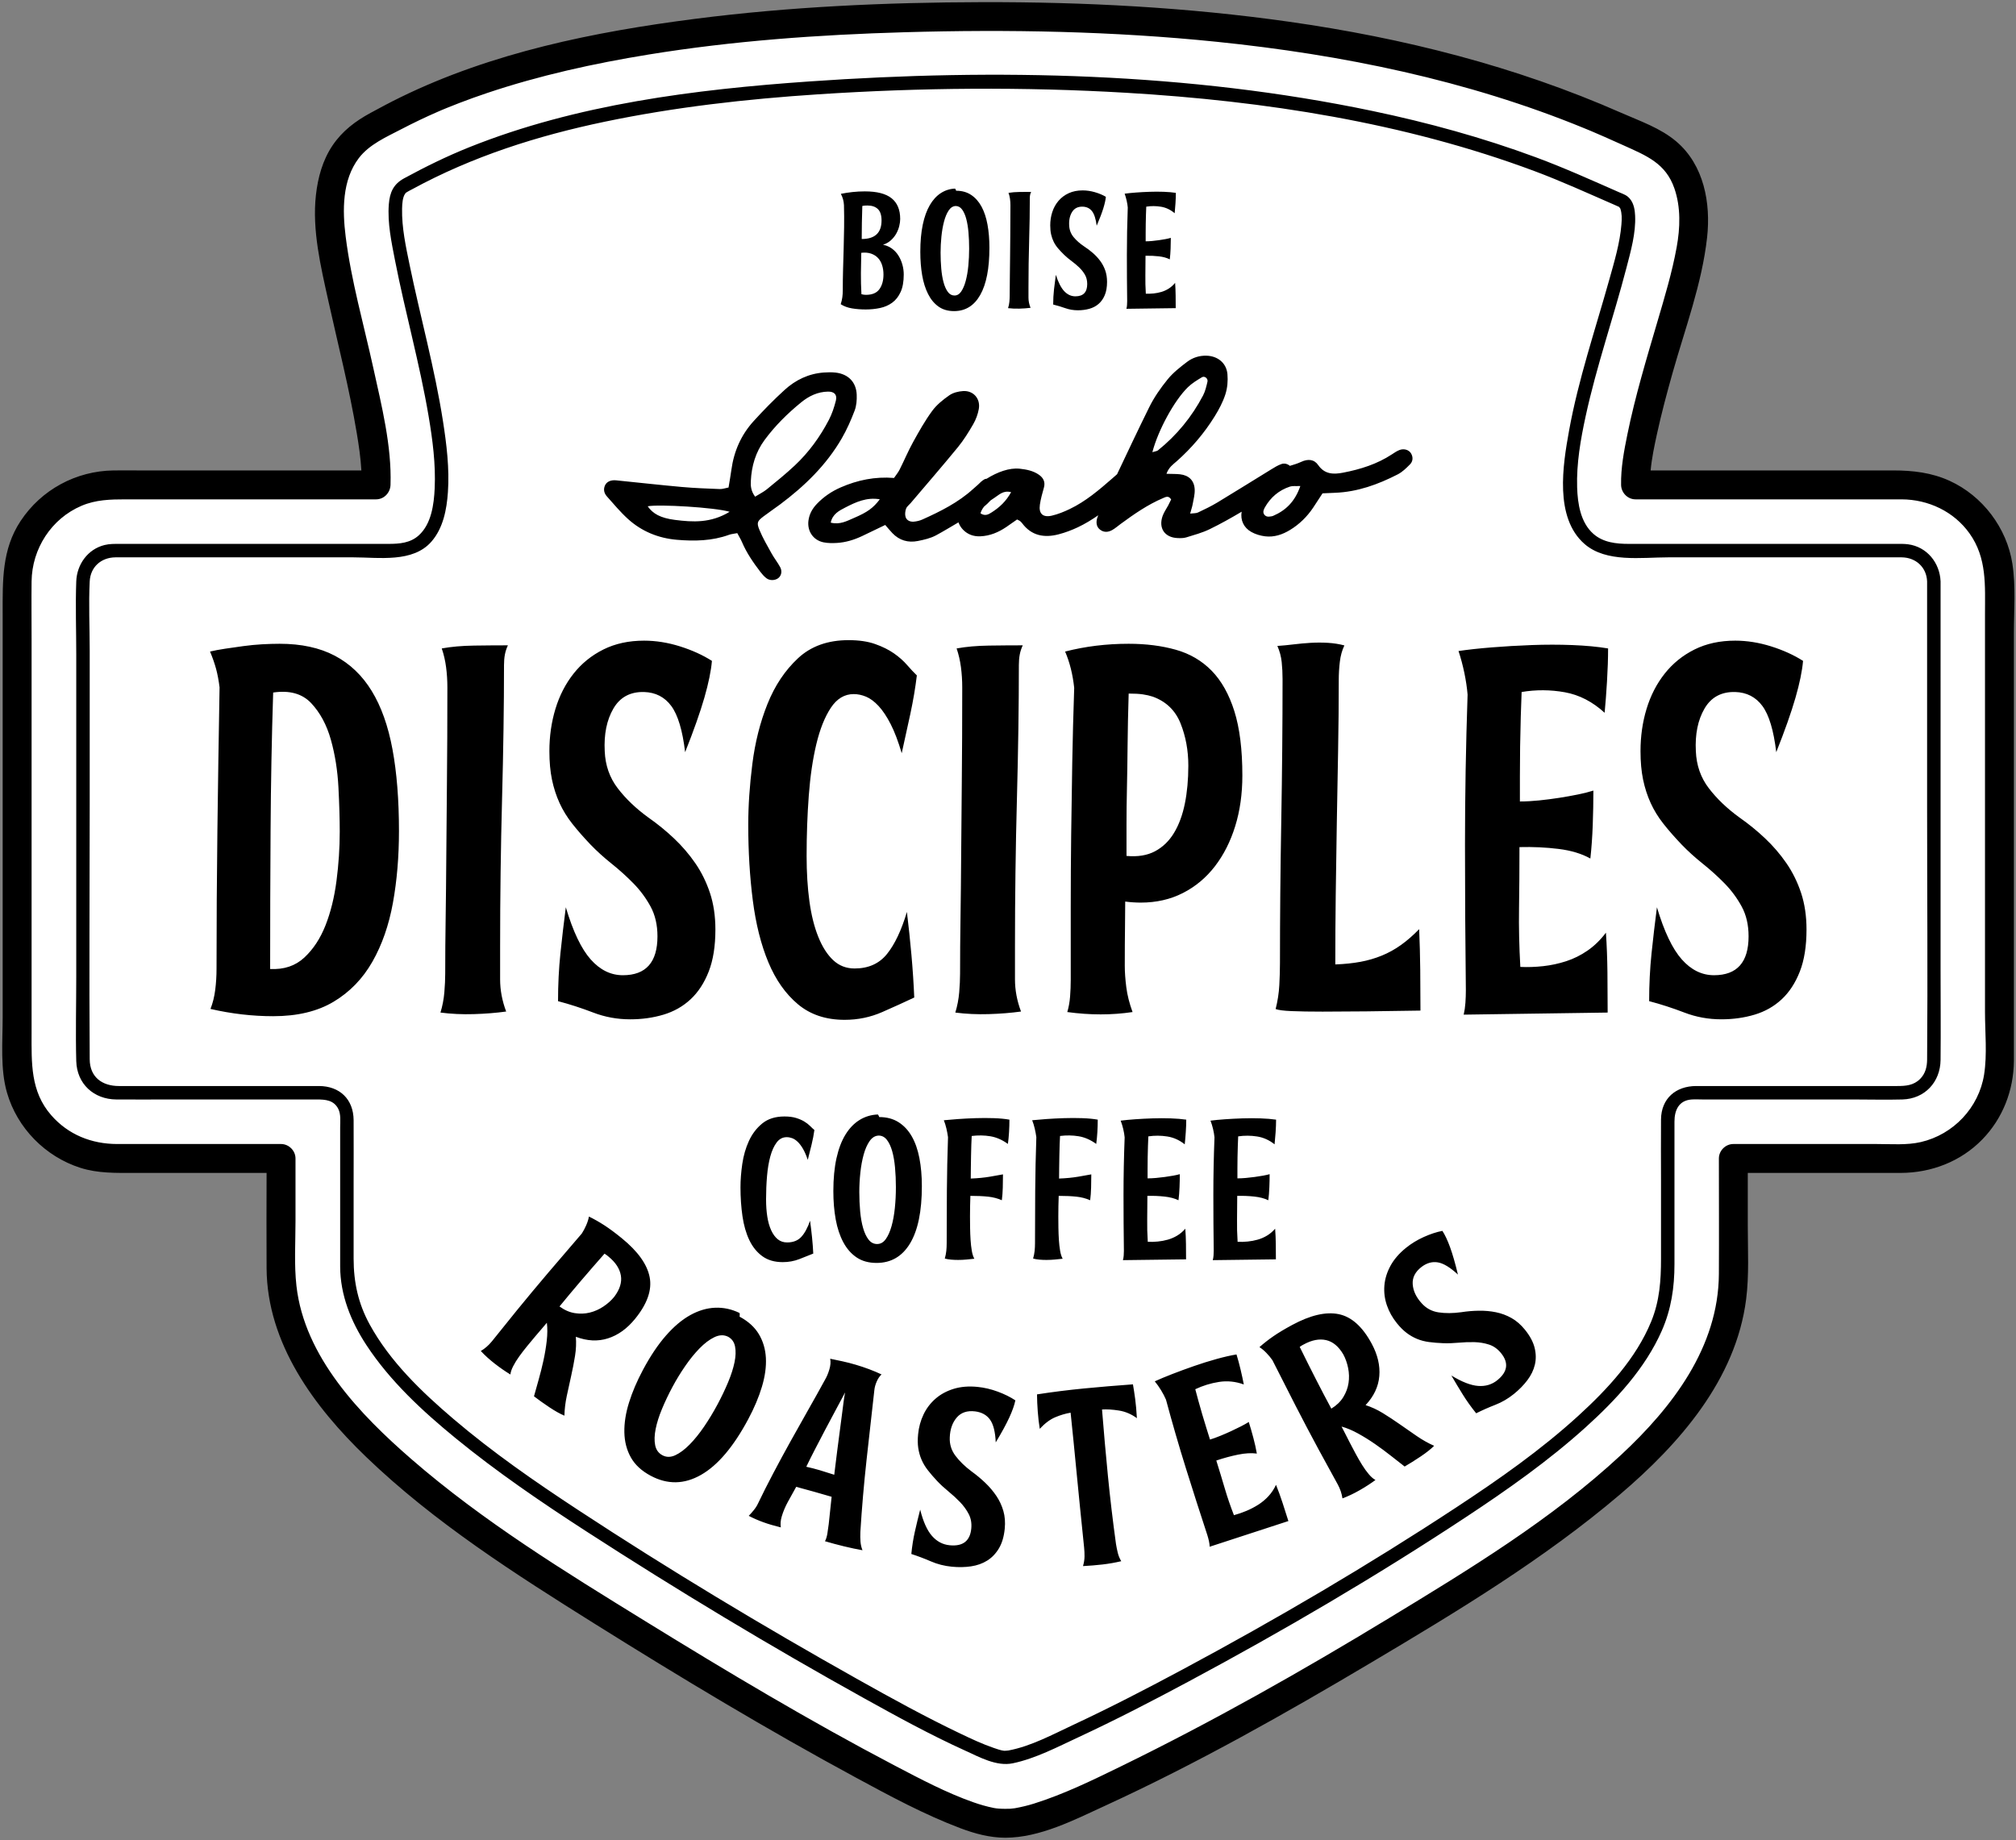
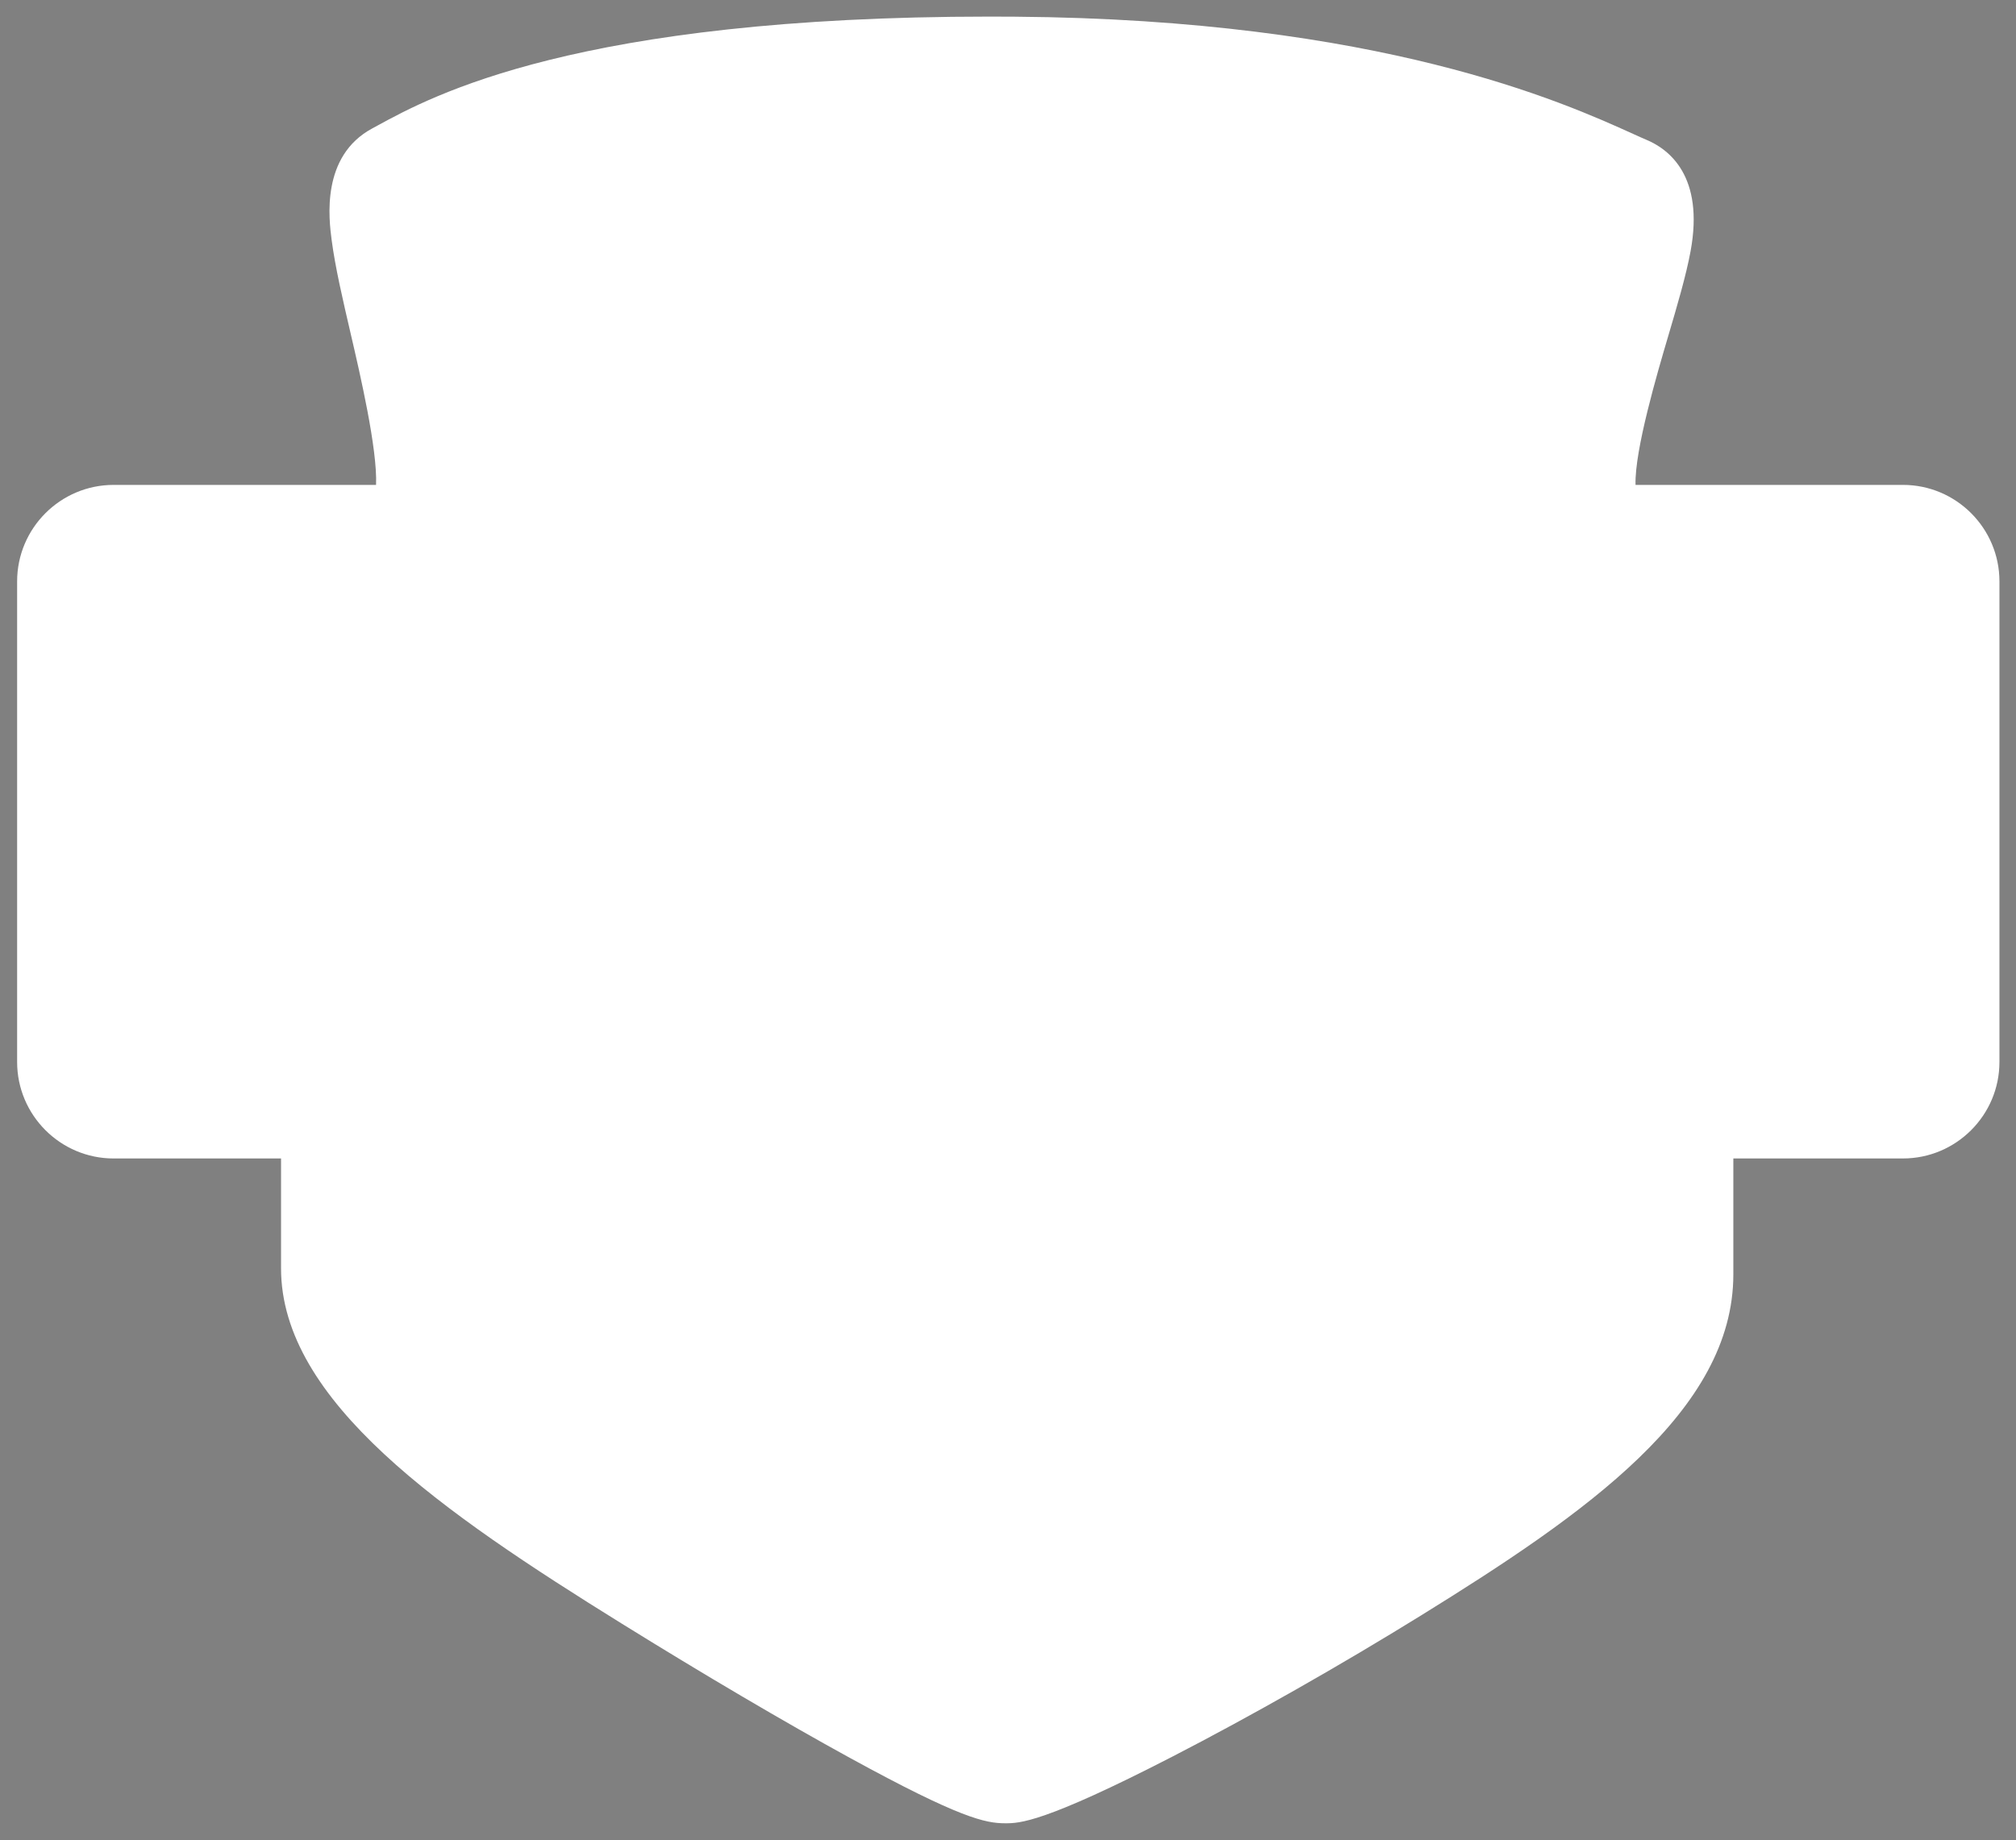
<svg xmlns="http://www.w3.org/2000/svg" fill="none" viewBox="0 0 757 691" height="691" width="757">
  <rect x="0" y="0" width="757" height="691" fill="#808080" stroke="none" />
  <path fill="white" d="M377.463 684.708C370.062 684.708 360.563 682.857 319.095 660.13C294.671 646.744 264.24 628.829 233.401 609.688C166.015 567.855 105.531 526.175 105.531 476.309V435.05H42.668C22.688 435.05 6.431 418.793 6.431 398.814V218.333C6.431 198.353 22.688 182.097 42.668 182.097H141.208C141.779 168.72 135.157 140.257 131.735 125.545C128.708 112.532 125.848 100.242 124.527 90.087C123.515 82.306 120.435 58.622 139.796 48.218L141.709 47.179C162.236 35.981 216.766 6.231 371.602 6.231C374.72 6.231 377.904 6.243 381.109 6.268C518.361 7.322 587.258 38.522 613.195 50.268C615.217 51.184 616.872 51.94 618.184 52.485C626.625 55.991 640.015 66.093 634.807 94.329C633.115 103.504 629.814 114.687 626.315 126.529C622.37 139.889 613.745 169.101 614.138 182.095H714.546C734.526 182.095 750.783 198.351 750.783 218.331V398.81C750.783 418.789 734.526 435.046 714.546 435.046H650.861V478.585C650.861 529.839 595.392 568.417 533.594 606.663C503.483 625.298 469.471 644.613 440.281 659.65C391.644 684.708 382.767 684.708 377.463 684.708Z" />
-   <path fill="black" d="M756.209 346.876C756.209 310.558 756.209 274.238 756.209 237.92C756.209 229.335 756.961 220.254 755.648 211.727C753.575 198.262 744.46 186.212 732.055 180.559C725.292 177.477 718.281 176.669 710.969 176.669C680.581 176.669 650.192 176.669 619.804 176.669C620.234 172.072 621.194 167.503 622.173 163.02C623.864 155.282 625.904 147.622 628.056 140C632.778 123.271 639.083 106.521 641.006 89.168C642.439 76.232 639.826 61.964 629.472 53.153C623.524 48.091 615.849 45.489 608.773 42.371C569.033 24.858 526.833 14.226 483.897 8.142C445.728 2.734 407.223 0.713 368.692 0.807C332.664 0.894 296.55 2.503 260.796 7.104C223.039 11.963 184.791 19.709 150.362 36.541C146.577 38.392 142.863 40.374 139.163 42.386C133.464 45.486 128.575 49.148 124.896 54.585C121.14 60.136 119.357 66.692 118.623 73.283C117.157 86.451 120.461 100.157 123.275 112.898C126.938 129.487 131.186 145.955 133.977 162.725C134.743 167.325 135.437 171.992 135.693 176.668C108.053 176.668 80.414 176.668 52.774 176.668C49.406 176.668 46.035 176.626 42.667 176.668C28.565 176.846 15.528 183.874 7.736 195.653C0.653 206.361 1.002 218.11 1.002 230.223C1.002 264.67 1.002 299.118 1.002 333.565C1.002 349.724 1.002 365.883 1.002 382.042C1.002 391.236 0.049 401.441 2.63 410.359C6.475 423.649 17.01 434.35 30.163 438.557C36.811 440.683 43.623 440.476 50.487 440.476C67.026 440.476 83.564 440.476 100.102 440.476C100.084 452.419 100.02 464.365 100.102 476.307C100.297 504.511 117.965 528.351 137.476 547.123C163.066 571.745 193.537 591.152 223.513 609.917C255.589 629.998 288.081 649.542 321.374 667.549C334.128 674.446 347.053 681.446 360.65 686.572C366.054 688.61 371.651 690.118 377.463 690.134C390.495 690.133 403.414 683.426 414.922 678.142C449.401 662.311 482.655 643.508 515.246 624.136C547.302 605.081 579.793 585.478 608.271 561.252C630.608 542.25 651.816 518.103 655.665 487.936C656.817 478.909 656.288 469.588 656.288 460.512C656.288 453.833 656.288 447.154 656.288 440.475C668.961 440.475 681.634 440.475 694.307 440.475C700.788 440.475 707.269 440.498 713.749 440.475C725.222 440.434 736.269 436.199 744.336 427.912C752.04 420 756.103 409.473 756.209 398.485C756.236 395.617 756.209 392.748 756.209 389.88C756.209 375.546 756.209 361.211 756.209 346.876ZM745.022 403.54C743.058 415.984 733.485 426.065 721.26 428.889C715.97 430.111 710.131 429.621 704.733 429.621C688.022 429.621 671.31 429.621 654.599 429.621C653.353 429.621 652.107 429.621 650.861 429.621C647.926 429.621 645.433 432.108 645.433 435.049C645.433 449.512 645.515 463.977 645.433 478.44C645.277 505.883 627.979 528.443 608.721 546.358C582.735 570.531 551.799 589.301 521.596 607.656C488.861 627.549 455.397 646.492 420.964 663.301C410.344 668.485 399.552 673.768 388.247 677.319C385.897 678.057 383.526 678.613 381.109 679.055C380.636 679.11 379.704 679.232 379.356 679.249C378.726 679.279 378.095 679.28 377.465 679.28C376.659 679.278 375.854 679.257 375.05 679.198C374.695 679.173 374.342 679.133 373.988 679.096C373.702 679.052 373.414 679.011 373.129 678.953C370.527 678.43 367.992 677.697 365.487 676.818C355.417 673.282 345.617 668.097 335.945 663.025C304.041 646.292 273.042 627.762 242.385 608.863C212.129 590.211 181.405 571.349 154.499 547.976C135.22 531.228 114.318 509.573 111.314 482.899C110.415 474.917 110.96 466.628 110.96 458.617C110.96 450.762 110.96 442.906 110.96 435.05C110.96 432.116 108.473 429.622 105.532 429.622C91.647 429.622 77.761 429.622 63.875 429.622C57.251 429.622 50.626 429.637 44.002 429.622C34.372 429.601 25.649 426.146 19.228 418.803C11.376 409.823 11.86 399.048 11.86 388.076C11.86 373.888 11.86 359.699 11.86 345.511C11.86 310.222 11.86 274.933 11.86 239.644C11.86 232.544 11.778 225.438 11.86 218.338C12.002 206.096 19.268 194.759 30.637 189.933C35.991 187.66 41.451 187.525 47.11 187.525C77.636 187.525 108.161 187.525 138.686 187.525C139.527 187.525 140.368 187.525 141.209 187.525C144.215 187.525 146.54 185.036 146.637 182.097C147.122 167.426 143.27 152.253 140.141 138.023C136.553 121.702 131.881 105.455 129.797 88.849C128.563 79.021 128.436 67.658 134.737 59.378C138.666 54.217 145.061 51.453 150.708 48.51C155.193 46.173 159.755 43.987 164.391 41.968C164.906 41.743 165.423 41.523 165.94 41.302C165.952 41.3 167.465 40.667 167.76 40.547C169.307 39.914 170.861 39.298 172.422 38.699C175.894 37.365 179.396 36.11 182.922 34.926C202.603 28.316 222.969 23.831 243.443 20.498C275.202 15.327 307.415 13.035 339.557 12.109C378.673 10.982 417.917 11.707 456.865 15.693C503.901 20.507 550.935 30.116 594.798 48.121C595.509 48.413 596.219 48.708 596.93 49.003C597.285 49.15 597.441 49.215 597.509 49.242C597.571 49.269 597.726 49.335 598.076 49.485C599.585 50.128 601.09 50.777 602.592 51.436C604.942 52.467 607.283 53.52 609.621 54.578C618.235 58.475 625.465 61.296 628.731 70.762C631.177 77.852 630.902 85.597 629.575 92.888C627.851 102.359 625.043 111.633 622.332 120.856C618.222 134.837 613.997 148.824 611.079 163.115C609.813 169.314 608.594 175.744 608.713 182.097C608.768 185.03 611.155 187.525 614.141 187.525C643.059 187.525 671.976 187.525 700.894 187.525C705.294 187.525 709.694 187.503 714.093 187.525C724.094 187.575 733.682 192.08 739.554 200.323C746.153 209.589 745.357 219.967 745.357 230.62C745.357 264.336 745.357 298.052 745.357 331.767C745.357 347.827 745.357 363.888 745.357 379.948C745.353 387.597 746.222 395.932 745.022 403.54ZM728.677 243.226C728.677 234.929 728.677 226.631 728.677 218.333C728.395 211.351 723.558 205.337 716.469 204.401C714.926 204.197 713.375 204.25 711.822 204.25C705.002 204.25 698.182 204.25 691.362 204.25C670.75 204.25 650.138 204.25 629.527 204.25C623.552 204.25 617.576 204.254 611.6 204.25C606.882 204.246 602.014 203.745 598.318 200.492C593.476 196.23 592.391 189.127 592.207 183.025C591.938 174.072 593.497 165.115 595.385 156.398C599.478 137.504 605.87 119.239 610.731 100.549C612.354 94.31 614.286 87.522 613.982 81.007C613.888 79.006 613.573 76.882 612.425 75.188C611.133 73.281 609.636 72.933 608.155 72.282C597.73 67.7 587.388 63.027 576.7 59.068C556.766 51.683 536.208 46.044 515.411 41.685C446.305 27.202 374.237 25.685 303.996 30.581C260.987 33.579 216.492 39.142 176.178 55.302C167.771 58.672 159.693 62.642 151.743 66.966C147.741 69.143 146.352 72.233 146.003 76.738C145.462 83.716 146.994 90.974 148.326 97.782C152.154 117.353 157.606 136.574 160.934 156.249C162.443 165.167 163.633 174.284 163.223 183.348C162.95 189.378 161.999 196.756 157.246 201.052C154.044 203.946 149.951 204.248 145.851 204.248C139.51 204.248 133.169 204.248 126.828 204.248C106.139 204.248 85.45 204.248 64.76 204.248C58.179 204.248 51.598 204.248 45.018 204.248C43.083 204.248 41.171 204.203 39.267 204.674C32.938 206.238 28.864 211.978 28.633 218.34C28.302 227.452 28.633 236.638 28.633 245.754C28.633 286.039 28.633 326.324 28.633 366.608C28.633 377.212 28.356 387.859 28.633 398.461C28.857 407.041 35.216 412.825 43.66 412.894C50.406 412.949 57.156 412.894 63.902 412.894C82.284 412.894 100.666 412.894 119.048 412.894C122.172 412.894 125.305 413.124 126.988 416.358C128.072 418.441 127.73 421.125 127.73 423.403C127.73 433.048 127.73 442.693 127.73 452.337C127.73 460.096 127.708 467.855 127.73 475.613C127.761 486.33 131.777 496.279 137.598 505.147C146.476 518.674 158.638 529.917 171.083 540.099C186.656 552.842 203.331 564.198 220.213 575.119C254.255 597.141 289.086 618.125 324.536 637.803C336.937 644.686 349.432 651.541 362.359 657.399C367.77 659.851 374.182 663.462 380.32 662.178C388.806 660.403 397.09 656.048 404.885 652.424C418.917 645.9 432.676 638.78 446.313 631.473C481.911 612.4 516.882 591.9 550.589 569.645C566.166 559.359 581.537 548.523 595.412 535.996C606.766 525.744 617.76 513.917 623.992 499.752C627.559 491.644 628.756 483.45 628.756 474.7C628.756 465.434 628.756 456.168 628.756 446.902C628.756 438.34 628.756 429.779 628.756 421.217C628.756 416.972 630.336 413.226 635.24 412.894C636.628 412.8 638.054 412.894 639.444 412.894C658.309 412.894 677.174 412.894 696.039 412.894C702.121 412.894 708.229 413.06 714.309 412.894C722.756 412.664 728.592 406.357 728.675 398.03C728.789 386.634 728.675 375.232 728.675 363.837C728.677 323.635 728.677 283.43 728.677 243.226ZM723.623 397.926C723.601 400.636 722.98 403.196 720.978 405.197C718.548 407.627 715.572 407.842 712.421 407.842C704.991 407.842 697.562 407.842 690.132 407.842C672.404 407.842 654.675 407.842 636.947 407.842C629.302 407.842 623.779 412.479 623.704 420.407C623.631 428.09 623.704 435.778 623.704 443.461C623.704 453.205 623.704 462.949 623.704 472.693C623.704 480.848 623.191 488.532 620.036 496.24C614.34 510.154 603.608 521.688 592.655 531.684C578.573 544.535 562.867 555.531 546.966 565.99C513.735 587.849 479.317 608.041 444.269 626.841C430.702 634.117 417.016 641.206 403.065 647.722C395.4 651.302 387.103 655.804 378.693 657.367C378.383 657.425 377.187 657.502 377.066 657.488C375.741 657.335 374.415 656.846 373.159 656.416C368.846 654.941 364.691 652.983 360.583 651.021C347.529 644.785 334.826 637.798 322.212 630.723C286.546 610.718 251.375 589.571 217.188 567.128C200.977 556.485 184.957 545.393 170.185 532.799C158.254 522.628 146.4 511.251 138.803 497.361C134.501 489.495 132.782 481.502 132.782 472.653C132.782 463.344 132.782 454.035 132.782 444.726C132.782 436.706 132.833 428.684 132.782 420.665C132.731 412.774 127.517 407.843 119.734 407.843C102.181 407.843 84.628 407.843 67.075 407.843C59.606 407.843 52.138 407.843 44.669 407.843C38.394 407.843 33.734 404.536 33.684 397.814C33.445 365.99 33.684 334.155 33.684 302.331C33.684 282.963 33.684 263.596 33.684 244.227C33.684 235.634 33.257 226.919 33.684 218.333C33.954 212.903 37.991 209.368 43.307 209.303C45.113 209.281 46.92 209.303 48.726 209.303C56.7 209.303 64.674 209.303 72.648 209.303C92.673 209.303 112.699 209.303 132.724 209.303C142.244 209.303 155.041 211.427 162.034 203.36C166.419 198.303 167.742 191.329 168.189 184.845C168.804 175.907 167.694 166.869 166.316 158.05C163.229 138.289 157.835 119 153.798 99.432C152.38 92.56 150.838 85.434 150.979 78.377C151.019 76.369 151.193 74.159 152.069 72.832C152.392 72.342 152.382 72.415 152.939 72.063C153.522 71.695 154.166 71.397 154.772 71.068C177.423 58.731 201.803 50.993 227.014 45.723C253.403 40.206 280.278 37.188 307.16 35.422C345.651 32.891 384.459 32.574 422.969 34.847C474.845 37.909 527.199 45.988 576.072 64.209C586.293 68.02 596.158 72.543 606.151 76.888C606.944 77.233 607.898 77.663 607.952 77.695C607.853 77.638 608.377 78.165 608.432 78.335C609.042 80.225 609.025 81.972 608.838 84.283C608.276 91.272 606.183 98.216 604.303 104.938C599.034 123.784 592.679 142.407 589.181 161.701C586.835 174.641 583.613 194.417 595.02 204.31C603.14 211.352 616.372 209.304 626.32 209.304C646.592 209.304 666.865 209.304 687.137 209.304C694.505 209.304 701.874 209.304 709.243 209.304C710.865 209.304 712.488 209.283 714.109 209.304C719.361 209.373 723.405 212.982 723.621 218.334C723.621 246.563 723.621 274.794 723.621 303.023C723.623 334.653 723.882 366.296 723.623 397.926ZM379.273 97.127C379.254 99.779 379.227 102.236 379.19 104.497C379.152 106.758 379.133 108.958 379.133 111.095C379.133 111.754 379.097 112.494 379.023 113.316C378.948 114.138 378.781 114.941 378.523 115.721C379.893 115.885 381.319 115.946 382.802 115.906C384.282 115.865 385.671 115.763 386.969 115.598C386.45 114.324 386.19 113.049 386.19 111.775C386.19 110.501 386.19 109.206 386.19 107.889C386.19 101.969 386.274 96.11 386.441 90.311C386.608 84.515 386.691 79.21 386.691 74.401C386.691 73.949 386.727 73.537 386.803 73.167C386.876 72.797 387.005 72.427 387.192 72.057C385.821 72.057 384.367 72.067 382.83 72.088C381.292 72.109 379.913 72.222 378.69 72.427C378.949 73.127 379.134 73.867 379.246 74.647C379.358 75.429 379.413 76.231 379.413 77.053C379.413 81.247 379.394 84.978 379.358 88.247C379.319 91.515 379.291 94.475 379.273 97.127ZM316.794 93.18C316.719 95.792 316.645 98.412 316.572 101.043C316.497 103.676 316.46 106.369 316.46 109.123C316.46 109.946 316.405 110.778 316.293 111.62C316.182 112.464 315.978 113.338 315.682 114.242C316.904 115.023 318.321 115.548 319.932 115.813C321.544 116.081 323.256 116.214 325.071 116.214C326.96 116.214 328.767 116.029 330.489 115.659C332.211 115.289 333.729 114.621 335.044 113.654C336.359 112.689 337.406 111.352 338.184 109.646C338.962 107.94 339.351 105.75 339.351 103.077C339.351 101.845 339.184 100.621 338.85 99.408C338.517 98.195 338.026 97.064 337.379 96.016C336.73 94.968 335.915 94.084 334.934 93.364C333.952 92.646 332.832 92.162 331.572 91.915C332.72 91.545 333.712 90.98 334.545 90.219C335.378 89.458 336.045 88.626 336.545 87.72C337.046 86.816 337.416 85.881 337.657 84.914C337.898 83.949 338.018 83.054 338.018 82.231C338.018 78.777 336.943 76.187 334.795 74.46C332.646 72.733 329.294 71.87 324.738 71.87C323.183 71.87 321.646 71.953 320.127 72.117C318.608 72.282 317.145 72.508 315.738 72.795C316.442 74.112 316.831 75.53 316.905 77.05C316.979 79.888 316.998 82.632 316.961 85.284C316.924 87.938 316.869 90.569 316.794 93.18ZM323.629 83.682C323.666 81.483 323.721 79.376 323.795 77.361C324.091 77.279 324.415 77.228 324.768 77.207C325.119 77.186 325.443 77.176 325.74 77.176C327.406 77.176 328.703 77.618 329.629 78.502C330.555 79.387 331.017 80.814 331.017 82.788C331.017 87.434 328.536 89.757 323.572 89.757C323.572 87.906 323.591 85.882 323.629 83.682ZM323.406 94.938C324.813 94.774 326.045 94.876 327.101 95.246C328.156 95.616 329.027 96.171 329.713 96.911C330.397 97.651 330.907 98.557 331.241 99.624C331.574 100.694 331.741 101.845 331.741 103.078C331.741 105.34 331.232 107.181 330.213 108.599C329.194 110.017 327.5 110.725 325.129 110.725C324.869 110.725 324.602 110.705 324.324 110.664C324.047 110.623 323.76 110.561 323.463 110.479C323.314 107.765 323.249 105.135 323.268 102.585C323.285 100.036 323.332 97.487 323.406 94.938ZM670.79 324.158C668.461 320.782 665.784 317.665 662.755 314.807C659.725 311.952 656.531 309.353 653.178 307.015C648.524 303.64 644.682 299.972 641.654 296.009C638.623 292.05 636.999 287.408 636.784 282.082C636.459 275.72 637.54 270.394 640.03 266.108C642.519 261.822 646.361 259.747 651.556 259.875C655.883 260.005 659.291 261.759 661.782 265.134C664.271 268.513 666.003 274.29 666.976 282.471C670.224 274.289 672.63 267.472 674.2 262.017C675.767 256.563 676.716 251.955 677.04 248.186C673.576 245.979 669.573 244.163 665.028 242.732C660.483 241.305 655.991 240.589 651.555 240.589C645.817 240.589 640.732 241.693 636.296 243.901C631.858 246.111 628.123 249.13 625.095 252.959C622.064 256.791 619.792 261.207 618.277 266.205C616.76 271.205 616.004 276.499 616.004 282.081C616.004 286.107 616.329 289.678 616.978 292.794C617.628 295.911 618.573 298.833 619.819 301.56C621.062 304.288 622.659 306.887 624.608 309.352C626.555 311.821 628.827 314.416 631.425 317.144C633.804 319.613 636.457 322.014 639.378 324.352C642.301 326.689 645.032 329.158 647.576 331.754C650.117 334.354 652.255 337.242 653.988 340.423C655.717 343.606 656.585 347.339 656.585 351.623C656.585 361.363 652.256 366.233 643.598 366.233C639.053 366.233 635.021 364.254 631.505 360.291C627.987 356.332 624.875 349.806 622.172 340.715C621.413 346.558 620.736 352.339 620.143 358.051C619.547 363.767 619.25 369.739 619.25 375.972C623.687 377.14 628.097 378.572 632.48 380.257C636.862 381.943 641.489 382.79 646.359 382.79C650.795 382.79 654.962 382.204 658.858 381.036C662.754 379.867 666.135 377.953 669.004 375.289C671.87 372.629 674.142 369.154 675.821 364.868C677.498 360.582 678.338 355.323 678.338 349.091C678.338 344.027 677.66 339.448 676.309 335.357C674.956 331.268 673.117 327.537 670.79 324.158ZM348.492 110.418C349.511 112.433 350.816 114.006 352.409 115.136C354.001 116.266 355.946 116.832 358.242 116.832C362.502 116.832 365.78 114.807 368.076 110.757C370.373 106.707 371.521 100.797 371.521 93.026C371.521 89.859 371.28 86.962 370.799 84.329C370.317 81.699 369.567 79.447 368.549 77.576C367.529 75.706 366.233 74.246 364.659 73.198C363.085 72.149 361.204 71.625 359.02 71.625C358.945 71.338 358.816 71.07 358.631 70.824C356.667 70.906 354.88 71.472 353.268 72.52C351.657 73.568 350.276 75.08 349.129 77.053C347.98 79.027 347.101 81.474 346.49 84.392C345.879 87.312 345.573 90.704 345.573 94.569C345.573 97.735 345.804 100.665 346.268 103.357C346.732 106.049 347.473 108.403 348.492 110.418ZM353.493 88.863C353.696 86.828 354.02 84.957 354.465 83.251C354.909 81.545 355.492 80.147 356.215 79.057C356.937 77.968 357.817 77.403 358.854 77.362C359.816 77.362 360.621 77.804 361.27 78.687C361.919 79.572 362.438 80.744 362.827 82.203C363.216 83.663 363.493 85.359 363.66 87.292C363.827 89.224 363.91 91.239 363.91 93.335C363.91 95.555 363.807 97.714 363.605 99.812C363.401 101.908 363.077 103.79 362.633 105.455C362.188 107.12 361.623 108.456 360.938 109.463C360.252 110.472 359.41 110.975 358.409 110.975C357.409 110.975 356.576 110.523 355.909 109.619C355.243 108.715 354.705 107.512 354.298 106.011C353.89 104.511 353.603 102.794 353.436 100.862C353.269 98.93 353.186 96.937 353.186 94.88C353.187 92.903 353.289 90.898 353.493 88.863ZM518.85 358.869C516.305 359.91 513.627 360.689 510.814 361.206C507.999 361.726 504.861 362.052 501.398 362.18C501.398 353.74 501.451 345.038 501.561 336.078C501.667 327.116 501.804 318.093 501.967 309.001C502.129 299.912 502.292 290.855 502.454 281.827C502.617 272.803 502.698 264.005 502.698 255.433C502.698 253.096 502.833 250.792 503.104 248.517C503.374 246.247 503.941 244.202 504.809 242.382C502.862 241.863 500.805 241.538 498.641 241.407C496.475 241.279 494.311 241.279 492.147 241.407C489.982 241.537 487.846 241.733 485.735 241.991C483.625 242.253 481.596 242.447 479.648 242.576C480.513 244.523 481.053 246.538 481.271 248.615C481.487 250.694 481.596 252.836 481.596 255.042C481.596 272.184 481.434 289.977 481.109 308.416C480.784 326.856 480.622 344.583 480.622 361.594C480.622 364.193 480.54 366.984 480.378 369.97C480.215 372.958 479.754 375.944 478.998 378.93C479.972 379.32 481.973 379.581 485.004 379.709C488.032 379.84 491.903 379.905 496.61 379.905C501.317 379.905 506.78 379.874 513.005 379.807C519.227 379.743 526.017 379.646 533.377 379.515C533.377 374.45 533.35 369.355 533.296 364.223C533.239 359.095 533.105 353.996 532.89 348.932C530.617 351.27 528.345 353.25 526.071 354.873C523.801 356.501 521.392 357.831 518.85 358.869ZM570.796 280.426C570.849 276.597 570.931 272.863 571.039 269.226C571.146 265.591 571.256 262.475 571.364 259.876C576.774 258.969 582.184 259 587.597 259.973C593.007 260.947 597.985 263.514 602.531 267.668C602.856 264.293 603.153 260.363 603.424 255.883C603.693 251.403 603.83 247.282 603.83 243.513C599.934 242.865 595.469 242.442 590.438 242.247C585.406 242.052 580.292 242.052 575.098 242.247C569.903 242.442 564.896 242.734 560.082 243.124C555.265 243.513 551.126 243.971 547.664 244.487C548.529 247.086 549.259 249.813 549.855 252.669C550.448 255.526 550.855 258.254 551.073 260.851C550.424 280.072 550.099 298.804 550.099 317.048C550.099 335.295 550.205 353.572 550.424 371.882C550.424 373.441 550.367 374.998 550.261 376.557C550.153 378.116 549.936 379.61 549.612 381.037L603.667 380.258C603.667 375.324 603.639 370.293 603.586 365.161C603.531 360.033 603.343 355.066 603.019 350.26C600.962 352.987 598.661 355.226 596.12 356.98C593.576 358.733 590.897 360.066 588.084 360.973C585.269 361.884 582.403 362.501 579.481 362.824C576.56 363.149 573.69 363.247 570.878 363.116C570.444 355.456 570.282 348.117 570.39 341.104C570.497 334.092 570.553 326.431 570.553 318.119C575.638 317.991 580.536 318.217 585.243 318.802C589.951 319.386 593.928 320.588 597.174 322.406C597.606 318.51 597.905 314.322 598.068 309.841C598.23 305.362 598.311 301.046 598.311 296.888C596.688 297.409 594.765 297.895 592.549 298.349C590.329 298.805 587.976 299.225 585.488 299.614C582.998 300.004 580.481 300.33 577.94 300.588C575.396 300.85 572.989 300.978 570.716 300.978C570.716 298.382 570.716 295.265 570.716 291.627C570.715 287.993 570.74 284.259 570.796 280.426ZM139.583 259.486C136.012 253.643 131.386 249.229 125.704 246.24C120.023 243.254 113.123 241.761 105.007 241.761C102.95 241.761 100.759 241.827 98.434 241.955C96.105 242.086 93.751 242.314 91.372 242.637C88.99 242.963 86.717 243.288 84.554 243.611C82.388 243.937 80.496 244.293 78.873 244.682C79.847 247.02 80.603 249.196 81.146 251.208C81.686 253.223 82.12 255.526 82.444 258.123C82.12 276.564 81.849 294.452 81.633 311.788C81.415 329.125 81.308 346.495 81.308 363.895C81.308 366.495 81.146 369.091 80.821 371.687C80.497 374.287 79.9 376.688 79.036 378.894C86.934 380.714 94.781 381.622 102.573 381.622C111.664 381.622 119.237 379.805 125.299 376.169C131.358 372.535 136.201 367.533 139.827 361.17C143.452 354.809 146.021 347.436 147.538 339.061C149.052 330.685 149.81 321.694 149.81 312.082C149.81 300.394 148.999 290.168 147.376 281.402C145.752 272.635 143.155 265.331 139.583 259.486ZM126.354 330.781C125.542 337.014 124.163 342.598 122.214 347.533C120.267 352.47 117.614 356.493 114.261 359.61C110.905 362.726 106.631 364.157 101.437 363.895C101.437 346.885 101.49 329.548 101.6 311.886C101.707 294.226 102.031 276.954 102.573 260.071C108.742 259.164 113.502 260.494 116.858 264.065C120.211 267.638 122.673 272.216 124.243 277.797C125.811 283.383 126.759 289.358 127.084 295.718C127.409 302.082 127.571 307.601 127.571 312.276C127.571 318.381 127.165 324.547 126.354 330.781ZM464.682 434.634C464.706 433.165 464.741 431.732 464.79 430.338C464.837 428.943 464.884 427.748 464.932 426.751C467.304 426.403 469.676 426.415 472.048 426.789C474.42 427.162 476.603 428.147 478.595 429.74C478.738 428.445 478.867 426.937 478.987 425.219C479.104 423.5 479.164 421.919 479.164 420.474C477.456 420.225 475.499 420.063 473.293 419.988C471.087 419.914 468.844 419.914 466.567 419.988C464.29 420.063 462.095 420.176 459.984 420.324C457.872 420.474 456.058 420.649 454.54 420.847C454.919 421.844 455.24 422.89 455.5 423.986C455.76 425.082 455.938 426.128 456.034 427.124C455.75 434.499 455.607 441.685 455.607 448.683C455.607 455.683 455.653 462.694 455.749 469.718C455.749 470.317 455.725 470.914 455.678 471.512C455.629 472.11 455.535 472.683 455.393 473.231L479.092 472.932C479.092 471.039 479.08 469.11 479.056 467.141C479.032 465.173 478.949 463.268 478.807 461.424C477.905 462.47 476.896 463.33 475.782 464.002C474.667 464.674 473.493 465.186 472.259 465.534C471.026 465.883 469.769 466.12 468.488 466.243C467.207 466.369 465.949 466.406 464.716 466.356C464.526 463.417 464.455 460.601 464.502 457.912C464.55 455.222 464.573 452.283 464.573 449.094C466.803 449.046 468.95 449.132 471.014 449.356C473.078 449.58 474.821 450.042 476.244 450.739C476.434 449.245 476.565 447.637 476.636 445.92C476.707 444.201 476.742 442.545 476.742 440.95C476.03 441.15 475.188 441.337 474.215 441.511C473.242 441.687 472.21 441.847 471.12 441.996C470.027 442.146 468.925 442.27 467.81 442.37C466.695 442.47 465.64 442.519 464.643 442.519C464.643 441.523 464.643 440.328 464.643 438.933C464.646 437.537 464.658 436.104 464.682 434.634ZM430.949 434.634C430.972 433.165 431.008 431.732 431.056 430.338C431.102 428.943 431.15 427.748 431.198 426.751C433.57 426.403 435.942 426.415 438.315 426.789C440.687 427.162 442.87 428.147 444.862 429.74C445.005 428.445 445.134 426.937 445.254 425.219C445.372 423.5 445.432 421.919 445.432 420.474C443.724 420.225 441.767 420.063 439.561 419.988C437.355 419.914 435.113 419.914 432.835 419.988C430.558 420.063 428.363 420.176 426.252 420.324C424.14 420.474 422.325 420.649 420.808 420.847C421.187 421.844 421.508 422.89 421.768 423.986C422.029 425.082 422.206 426.128 422.302 427.124C422.018 434.499 421.876 441.685 421.876 448.683C421.876 455.683 421.922 462.694 422.018 469.718C422.018 470.317 421.993 470.914 421.947 471.512C421.899 472.11 421.804 472.683 421.662 473.231L445.361 472.932C445.361 471.039 445.349 469.11 445.325 467.141C445.3 465.173 445.219 463.268 445.076 461.424C444.174 462.47 443.165 463.33 442.05 464.002C440.935 464.674 439.761 465.186 438.528 465.534C437.294 465.883 436.038 466.12 434.757 466.243C433.476 466.369 432.218 466.406 430.985 466.356C430.795 463.417 430.723 460.601 430.771 457.912C430.818 455.222 430.842 452.283 430.842 449.094C433.072 449.046 435.22 449.132 437.284 449.356C439.348 449.58 441.091 450.042 442.514 450.739C442.703 449.245 442.835 447.637 442.905 445.92C442.976 444.201 443.012 442.545 443.012 440.95C442.3 441.15 441.457 441.337 440.485 441.511C439.512 441.687 438.48 441.847 437.39 441.996C436.297 442.146 435.195 442.27 434.081 442.37C432.966 442.47 431.911 442.519 430.914 442.519C430.914 441.523 430.914 440.328 430.914 438.933C430.913 437.537 430.925 436.104 430.949 434.634ZM423.471 77.916C423.249 84.001 423.138 89.933 423.138 95.709C423.138 101.486 423.175 107.272 423.249 113.07C423.249 113.564 423.23 114.056 423.193 114.55C423.156 115.043 423.081 115.517 422.971 115.968L441.473 115.722C441.473 114.16 441.463 112.566 441.445 110.942C441.426 109.318 441.361 107.746 441.251 106.224C440.546 107.088 439.76 107.796 438.889 108.352C438.018 108.907 437.101 109.329 436.139 109.616C435.175 109.904 434.194 110.1 433.194 110.201C432.193 110.305 431.211 110.335 430.249 110.294C430.101 107.869 430.045 105.545 430.082 103.325C430.118 101.105 430.137 98.68 430.137 96.048C431.878 96.007 433.554 96.079 435.166 96.264C436.777 96.448 438.138 96.829 439.249 97.405C439.397 96.171 439.5 94.845 439.555 93.426C439.61 92.008 439.638 90.641 439.638 89.325C439.082 89.49 438.425 89.643 437.666 89.787C436.906 89.932 436.1 90.064 435.249 90.187C434.397 90.31 433.535 90.414 432.666 90.496C431.795 90.579 430.971 90.62 430.193 90.62C430.193 89.798 430.193 88.81 430.193 87.66C430.193 86.51 430.202 85.327 430.221 84.114C430.239 82.902 430.267 81.719 430.304 80.568C430.34 79.417 430.378 78.43 430.415 77.607C432.267 77.32 434.119 77.33 435.971 77.638C437.823 77.946 439.527 78.758 441.083 80.074C441.193 79.005 441.295 77.761 441.388 76.343C441.481 74.924 441.527 73.619 441.527 72.426C440.194 72.221 438.665 72.087 436.943 72.026C435.221 71.964 433.471 71.964 431.693 72.026C429.914 72.088 428.201 72.179 426.553 72.303C424.904 72.426 423.488 72.572 422.302 72.735C422.598 73.557 422.849 74.421 423.052 75.325C423.258 76.231 423.397 77.094 423.471 77.916ZM456.193 325.326C459.492 321.041 462.037 316.01 463.823 310.229C465.609 304.452 466.501 298.123 466.501 291.237C466.501 281.498 465.499 273.448 463.499 267.084C461.495 260.723 458.655 255.658 454.977 251.889C451.296 248.125 446.805 245.495 441.504 244.001C436.201 242.51 430.303 241.761 423.811 241.761C415.477 241.761 407.522 242.735 399.948 244.682C401.678 248.709 402.814 253.253 403.357 258.317C403.032 267.929 402.789 277.28 402.627 286.368C402.464 295.459 402.327 304.483 402.221 313.443C402.111 322.405 402.058 331.398 402.058 340.423C402.058 349.45 402.058 358.635 402.058 367.986C402.058 370.065 401.977 372.143 401.815 374.219C401.653 376.297 401.301 378.245 400.76 380.063C409.308 381.232 417.481 381.232 425.272 380.063C424.08 376.818 423.296 373.702 422.918 370.713C422.538 367.727 422.35 365.064 422.35 362.726C422.35 356.882 422.375 352.144 422.432 348.506C422.485 344.872 422.513 341.561 422.513 338.572C423.487 338.702 424.486 338.8 425.516 338.864C426.543 338.931 427.49 338.96 428.357 338.96C434.201 338.96 439.477 337.762 444.184 335.356C448.889 332.957 452.892 329.612 456.193 325.326ZM444.912 301.756C444.045 306.042 442.693 309.713 440.854 312.763C439.012 315.816 436.634 318.119 433.712 319.678C430.789 321.236 427.218 321.821 422.998 321.431C422.998 317.665 422.998 313.706 422.998 309.548C422.998 305.394 423.051 300.88 423.161 296.01C423.268 291.141 423.349 285.784 423.404 279.94C423.457 274.096 423.593 267.604 423.811 260.461C425.974 260.461 427.732 260.559 429.087 260.753C430.438 260.947 431.71 261.239 432.901 261.629C437.878 263.449 441.342 266.791 443.29 271.661C445.238 276.53 446.212 281.824 446.212 287.536C446.211 292.732 445.777 297.472 444.912 301.756ZM397.544 200.65C400.013 200.005 402.446 199.083 404.758 197.994C407.457 196.722 409.958 195.168 412.385 193.511C412.228 193.968 412.008 194.405 411.902 194.87C411.561 196.369 411.728 197.849 413.034 198.881C414.509 200.048 416.148 199.896 417.672 199.028C418.781 198.396 419.755 197.528 420.79 196.768C425.831 193.072 430.952 189.502 436.743 187.046C437.687 186.645 438.78 185.975 439.764 187.571C439.434 188.235 439.056 189.041 438.641 189.827C437.955 191.122 437.068 192.341 436.576 193.707C434.913 198.315 437.315 201.865 442.167 202.065C443.259 202.108 444.421 202.125 445.444 201.809C448.413 200.892 451.461 200.074 454.236 198.724C458.343 196.725 462.316 194.494 466.233 192.166C465.706 195.308 466.984 198.162 469.888 199.782C471.433 200.645 473.275 201.19 475.043 201.407C478.423 201.819 481.553 200.763 484.44 198.999C487.932 196.865 490.781 194.06 493.065 190.677C494.185 189.015 495.261 187.325 496.606 185.266C498.416 185.186 499.867 185.116 501.32 185.061C509.736 184.738 517.444 181.934 524.823 178.155C526.561 177.263 528.063 175.799 529.453 174.381C530.541 173.267 530.687 171.748 529.867 170.308C529.097 168.954 527.239 168.337 525.509 168.996C524.503 169.379 523.581 170.016 522.671 170.616C517.066 174.305 510.79 176.262 504.292 177.51C500.805 178.178 497.431 178.194 494.98 174.655C493.448 172.442 491.111 172.273 488.596 173.444C487.239 174.075 485.791 174.519 484.34 174.948C483.523 174.225 482.315 173.873 481.197 174.257C479.839 174.723 478.577 175.512 477.34 176.271C470.607 180.394 463.923 184.595 457.164 188.672C454.812 190.092 452.319 191.29 449.833 192.465C449.119 192.803 448.201 192.709 446.895 192.873C447.324 191.302 447.677 190.297 447.863 189.26C448.185 187.471 448.677 185.65 448.606 183.863C448.472 180.478 446.432 178.483 443.078 178.113C441.647 177.954 440.194 177.999 437.995 177.928C438.93 175.396 440.521 174.392 441.85 173.213C447.387 168.304 452.153 162.726 456.049 156.454C457.684 153.825 459.184 151.01 460.128 148.078C460.893 145.712 461.117 143.013 460.9 140.52C460.535 136.325 457.255 133.689 453.011 133.575C450.336 133.502 447.841 134.311 445.781 135.87C443.165 137.85 440.503 139.935 438.451 142.454C435.801 145.707 433.342 149.241 431.492 152.994C427.39 161.316 423.415 169.702 419.456 178.094C418.861 178.596 418.282 179.123 417.697 179.634C412.707 183.985 407.676 188.295 401.648 191.176C399.51 192.197 397.262 193.112 394.964 193.646C391.598 194.429 389.986 192.902 390.469 189.533C390.78 187.365 391.399 185.232 391.987 183.113C392.567 181.031 391.804 179.487 390.179 178.333C388.026 176.806 385.539 176.307 382.931 176.021C378.969 175.587 374.462 177.305 370.483 179.783C370.218 179.858 369.946 179.832 369.69 179.977C368.756 180.506 367.935 181.286 367.178 182.066C367.075 182.172 366.955 182.25 366.851 182.354C366.33 182.779 365.862 183.207 365.385 183.645C359.816 188.712 353.157 192.035 346.343 195.099C345.358 195.542 344.243 195.799 343.165 195.899C341.798 196.025 340.472 195.485 340.046 194.149C339.748 193.212 339.885 191.993 340.22 191.037C340.501 190.233 341.353 189.631 341.945 188.934C347.874 181.947 353.886 175.028 359.689 167.936C361.881 165.256 363.731 162.262 365.467 159.256C366.457 157.541 367.18 155.563 367.534 153.616C368.237 149.733 365.51 146.61 361.615 146.861C359.857 146.975 357.885 147.458 356.475 148.443C354.103 150.096 351.723 152.004 350.033 154.308C347.337 157.983 345.081 162.004 342.87 166.008C341.012 169.372 339.524 172.94 337.79 176.376C337.231 177.481 336.408 178.453 335.701 179.491C328.573 178.916 322.003 180.282 315.698 183.029C312.298 184.51 309.277 186.556 306.712 189.249C305.023 191.019 303.877 193.07 303.565 195.533C303.066 199.472 305.376 202.898 309.265 203.672C310.859 203.989 312.55 203.987 314.183 203.899C317.516 203.715 320.671 202.743 323.683 201.331C326.33 200.089 328.956 198.799 332.398 197.143C333.413 198.305 334.216 199.297 335.097 200.217C337.726 202.964 341.008 203.884 344.649 203.165C346.967 202.704 349.377 202.155 351.434 201.058C354.308 199.523 357.077 197.8 359.9 196.169C360.257 197.151 360.803 198.082 361.627 198.931C363.391 200.745 365.595 201.507 368.111 201.403C371.714 201.255 374.892 199.911 377.835 197.929C379.183 197.021 380.503 196.069 381.916 195.081C382.681 195.486 382.866 195.545 383.001 195.664C383.273 195.904 383.554 196.15 383.769 196.441C387.325 201.244 392.154 202.062 397.544 200.65ZM474.503 191.577C474.629 191.237 474.761 190.891 474.939 190.577C477.089 186.766 480.228 184.103 484.374 182.731C485.324 182.416 486.44 182.599 488.272 182.519C486.225 188.414 482.801 191.669 478.095 193.708C477.609 193.918 477.039 193.96 476.5 194.014C475.071 194.154 474.026 192.869 474.503 191.577ZM446.034 145.433C447.567 143.938 449.467 142.776 451.325 141.669C452.337 141.065 453.68 142.166 453.401 143.342C452.984 145.105 452.573 146.938 451.741 148.521C447.523 156.551 441.876 163.446 434.794 169.135C434.419 169.435 433.822 169.461 432.71 169.808C434.872 161.55 440.934 150.406 446.034 145.433ZM320.612 194.534C317.997 195.652 315.394 197.137 311.936 196.268C312.611 193.021 315.125 191.764 317.416 190.583C321.359 188.552 325.43 186.66 330.364 187.505C327.901 190.752 325.781 192.325 320.612 194.534ZM372.424 192.383C371.254 193.127 369.942 193.989 368.169 192.767C368.441 191.799 368.926 191.01 369.482 190.286C370.353 189.547 371.193 188.778 371.974 187.916C372.444 187.58 372.925 187.254 373.414 186.944C375.125 185.86 376.692 184.051 379.665 184.826C377.801 188.232 375.331 190.534 372.424 192.383ZM395.663 90.806C396.088 91.669 396.636 92.493 397.302 93.274C397.969 94.054 398.747 94.877 399.635 95.74C400.449 96.522 401.357 97.282 402.358 98.022C403.358 98.762 404.293 99.543 405.163 100.366C406.033 101.189 406.765 102.103 407.358 103.11C407.95 104.118 408.247 105.299 408.247 106.656C408.247 109.74 406.765 111.282 403.802 111.282C402.246 111.282 400.866 110.656 399.662 109.401C398.459 108.147 397.393 106.082 396.468 103.203C396.208 105.053 395.976 106.883 395.773 108.691C395.569 110.502 395.467 112.392 395.467 114.366C396.986 114.736 398.495 115.189 399.996 115.723C401.496 116.256 403.079 116.524 404.746 116.524C406.264 116.524 407.691 116.338 409.025 115.968C410.358 115.599 411.515 114.992 412.498 114.15C413.479 113.308 414.257 112.207 414.831 110.85C415.404 109.494 415.693 107.829 415.693 105.854C415.693 104.251 415.461 102.801 414.998 101.506C414.534 100.211 413.905 99.029 413.109 97.96C412.312 96.892 411.396 95.905 410.359 95C409.322 94.096 408.228 93.274 407.08 92.534C405.487 91.465 404.172 90.304 403.136 89.048C402.099 87.795 401.543 86.325 401.469 84.639C401.357 82.624 401.728 80.938 402.581 79.581C403.433 78.225 404.747 77.567 406.525 77.607C408.006 77.649 409.173 78.204 410.026 79.273C410.878 80.342 411.47 82.171 411.804 84.762C412.916 82.171 413.74 80.014 414.277 78.286C414.814 76.558 415.139 75.099 415.249 73.907C414.063 73.209 412.694 72.633 411.138 72.179C409.582 71.727 408.045 71.501 406.526 71.501C404.563 71.501 402.822 71.851 401.303 72.549C399.784 73.249 398.506 74.205 397.47 75.418C396.433 76.631 395.655 78.028 395.137 79.61C394.618 81.193 394.359 82.87 394.359 84.637C394.359 85.911 394.47 87.042 394.692 88.029C394.913 89.017 395.237 89.942 395.663 90.806ZM345.229 434.895C344.612 431.707 343.652 428.98 342.347 426.712C341.042 424.445 339.382 422.677 337.366 421.407C335.349 420.136 332.941 419.501 330.143 419.501C330.047 419.154 329.881 418.829 329.644 418.53C327.129 418.631 324.84 419.315 322.776 420.585C320.712 421.856 318.944 423.687 317.475 426.078C316.003 428.469 314.877 431.433 314.094 434.97C313.312 438.508 312.919 442.618 312.919 447.299C312.919 451.135 313.215 454.686 313.809 457.948C314.402 461.211 315.351 464.064 316.656 466.504C317.96 468.946 319.632 470.851 321.673 472.221C323.712 473.59 326.202 474.277 329.145 474.277C334.6 474.277 338.799 471.823 341.742 466.916C344.683 462.01 346.155 454.849 346.155 445.433C346.155 441.597 345.846 438.084 345.229 434.895ZM336.013 453.651C335.752 456.192 335.337 458.471 334.767 460.489C334.198 462.507 333.474 464.125 332.596 465.346C331.718 466.567 330.64 467.176 329.358 467.176C328.077 467.176 327.009 466.63 326.155 465.533C325.301 464.437 324.613 462.98 324.091 461.161C323.569 459.343 323.202 457.264 322.988 454.921C322.774 452.581 322.667 450.165 322.667 447.673C322.667 445.282 322.797 442.853 323.059 440.387C323.319 437.922 323.735 435.655 324.304 433.587C324.873 431.52 325.62 429.827 326.546 428.506C327.471 427.186 328.597 426.502 329.927 426.451C331.16 426.451 332.191 426.987 333.022 428.058C333.851 429.129 334.517 430.549 335.015 432.317C335.514 434.086 335.869 436.141 336.082 438.482C336.296 440.824 336.403 443.265 336.403 445.805C336.405 448.496 336.273 451.11 336.013 453.651ZM364.623 434.073C364.647 432.579 364.682 431.172 364.729 429.851C364.777 428.532 364.824 427.448 364.872 426.601C367.291 426.302 369.628 426.339 371.882 426.712C374.134 427.086 376.33 428.045 378.465 429.589C378.654 428.194 378.797 426.712 378.892 425.143C378.986 423.574 379.034 422.018 379.034 420.473C377.373 420.174 375.416 419.987 373.162 419.912C370.909 419.837 368.632 419.837 366.331 419.912C364.029 419.986 361.822 420.099 359.712 420.248C357.601 420.397 355.834 420.547 354.41 420.697C354.789 421.644 355.109 422.677 355.37 423.798C355.63 424.919 355.833 426.002 355.975 427.048C355.737 433.973 355.595 440.711 355.548 447.261C355.501 453.812 355.477 460.35 355.477 466.876C355.477 467.873 355.43 468.832 355.335 469.752C355.239 470.675 355.05 471.633 354.766 472.629C355.477 472.828 356.26 472.965 357.114 473.039C357.969 473.114 358.846 473.152 359.748 473.152C360.839 473.152 361.894 473.102 362.915 473.003C363.935 472.903 364.919 472.804 365.868 472.704C365.441 471.957 365.121 470.961 364.908 469.714C364.694 468.47 364.54 467.112 364.445 465.642C364.349 464.173 364.29 462.666 364.267 461.121C364.242 459.577 364.231 458.158 364.231 456.862C364.231 455.517 364.242 454.209 364.267 452.939C364.29 451.668 364.325 450.386 364.373 449.09C366.934 449.09 369.153 449.191 371.027 449.389C372.902 449.589 374.621 450.037 376.187 450.734C376.375 449.29 376.495 447.708 376.542 445.989C376.59 444.27 376.613 442.614 376.613 441.019C375.569 441.219 373.956 441.505 371.774 441.879C369.592 442.252 367.171 442.489 364.515 442.589C364.515 441.393 364.526 440.048 364.55 438.553C364.576 437.063 364.598 435.567 364.623 434.073ZM367.036 520.83C363.752 520.506 360.79 520.747 358.148 521.549C355.504 522.354 353.225 523.584 351.313 525.239C349.399 526.896 347.891 528.874 346.79 531.172C345.687 533.472 345.006 535.953 344.745 538.615C344.557 540.536 344.574 542.257 344.799 543.78C345.025 545.303 345.429 546.749 346.014 548.12C346.597 549.491 347.39 550.82 348.389 552.105C349.388 553.392 350.566 554.758 351.926 556.206C353.172 557.517 354.577 558.811 356.14 560.091C357.703 561.371 359.15 562.701 360.484 564.083C361.817 565.466 362.905 566.964 363.747 568.578C364.587 570.194 364.909 572.023 364.708 574.067C364.251 578.712 361.544 580.791 356.591 580.303C353.99 580.048 351.774 578.877 349.948 576.788C348.121 574.702 346.646 571.415 345.525 566.927C344.817 569.671 344.158 572.39 343.551 575.081C342.941 577.772 342.491 580.604 342.199 583.577C344.683 584.385 347.14 585.314 349.57 586.365C351.999 587.417 354.607 588.081 357.394 588.355C359.933 588.605 362.345 588.56 364.63 588.222C366.914 587.884 368.939 587.161 370.705 586.053C372.471 584.946 373.934 583.415 375.096 581.466C376.257 579.517 376.983 577.056 377.276 574.083C377.514 571.668 377.341 569.446 376.759 567.419C376.176 565.392 375.298 563.508 374.126 561.766C372.952 560.025 371.565 558.387 369.966 556.855C368.365 555.322 366.659 553.903 364.851 552.599C362.346 550.727 360.319 548.762 358.771 546.701C357.223 544.642 356.511 542.337 356.637 539.784C356.75 536.732 357.618 534.253 359.245 532.349C360.87 530.445 363.166 529.672 366.133 530.026C368.604 530.332 370.472 531.359 371.739 533.109C373.004 534.861 373.725 537.713 373.898 541.67C376.14 537.952 377.838 534.836 378.992 532.322C380.145 529.809 380.904 527.664 381.267 525.886C379.388 524.638 377.182 523.547 374.648 522.609C372.112 521.673 369.575 521.079 367.036 520.83ZM479.135 557.606C478.396 559.206 477.454 560.626 476.31 561.864C475.165 563.103 473.886 564.173 472.473 565.071C471.058 565.97 469.573 566.745 468.016 567.394C466.459 568.045 464.899 568.582 463.336 569.006C462.002 565.577 460.861 562.248 459.918 559.023C458.972 555.797 457.906 552.285 456.717 548.483C459.489 547.551 462.21 546.813 464.877 546.271C467.544 545.73 469.899 545.596 471.94 545.87C471.619 544.014 471.184 542.047 470.632 539.97C470.079 537.894 469.506 535.906 468.91 534.003C468.094 534.521 467.109 535.073 465.957 535.662C464.804 536.252 463.573 536.848 462.264 537.454C460.952 538.06 459.619 538.641 458.26 539.196C456.901 539.753 455.599 540.224 454.351 540.614C453.979 539.426 453.533 538.001 453.013 536.338C452.493 534.676 451.972 532.963 451.454 531.201C450.935 529.441 450.445 527.719 449.984 526.037C449.522 524.356 449.136 522.912 448.823 521.705C451.663 520.361 454.636 519.445 457.746 518.961C460.854 518.478 463.954 518.795 467.044 519.915C466.739 518.316 466.339 516.467 465.847 514.372C465.353 512.277 464.838 510.369 464.299 508.645C462.067 509.018 459.557 509.591 456.768 510.367C453.979 511.142 451.172 512.021 448.349 513.002C445.527 513.983 442.82 514.977 440.234 515.982C437.646 516.988 435.44 517.908 433.614 518.739C434.461 519.779 435.251 520.9 435.988 522.105C436.722 523.309 437.335 524.486 437.827 525.637C440.223 534.539 442.725 543.162 445.337 551.506C447.949 559.851 450.624 568.192 453.365 576.528C453.588 577.24 453.78 577.963 453.945 578.694C454.108 579.426 454.204 580.146 454.229 580.854L483.784 571.212C483.078 568.955 482.342 566.66 481.579 564.321C480.815 561.988 480.001 559.748 479.135 557.606ZM388.641 466.878C388.641 467.875 388.594 468.834 388.499 469.754C388.403 470.677 388.214 471.635 387.929 472.631C388.641 472.83 389.423 472.967 390.277 473.041C391.132 473.116 392.009 473.154 392.911 473.154C394.002 473.154 395.058 473.104 396.078 473.005C397.098 472.905 398.082 472.806 399.031 472.706C398.604 471.959 398.284 470.963 398.071 469.716C397.857 468.472 397.703 467.114 397.608 465.644C397.512 464.175 397.453 462.668 397.43 461.123C397.406 459.579 397.395 458.16 397.395 456.864C397.395 455.519 397.406 454.211 397.43 452.941C397.453 451.67 397.489 450.388 397.537 449.092C400.099 449.092 402.316 449.193 404.191 449.391C406.065 449.591 407.785 450.039 409.351 450.736C409.539 449.292 409.659 447.71 409.706 445.991C409.753 444.272 409.777 442.616 409.777 441.021C408.733 441.221 407.12 441.507 404.938 441.881C402.755 442.254 400.335 442.491 397.679 442.591C397.679 441.395 397.69 440.05 397.715 438.555C397.739 437.061 397.762 435.565 397.786 434.071C397.81 432.577 397.845 431.17 397.893 429.849C397.94 428.53 397.988 427.446 398.036 426.599C400.455 426.3 402.792 426.337 405.046 426.71C407.298 427.084 409.494 428.043 411.629 429.587C411.819 428.192 411.961 426.71 412.057 425.141C412.151 423.572 412.199 422.016 412.199 420.471C410.538 420.172 408.581 419.985 406.327 419.91C404.074 419.835 401.797 419.835 399.496 419.91C397.194 419.984 394.987 420.097 392.877 420.246C390.766 420.395 388.999 420.545 387.576 420.695C387.955 421.642 388.275 422.675 388.536 423.796C388.796 424.917 388.999 426 389.141 427.046C388.903 433.971 388.761 440.709 388.714 447.259C388.664 453.813 388.641 460.352 388.641 466.878ZM321.337 512.51C319.636 512.007 317.962 511.577 316.316 511.22C314.669 510.864 313.141 510.542 311.734 510.255C311.971 511.43 311.868 512.762 311.428 514.253C310.987 515.745 310.44 517.044 309.788 518.149C307.805 521.782 305.701 525.555 303.472 529.471C301.243 533.387 299.015 537.353 296.791 541.367C294.565 545.381 292.416 549.354 290.347 553.284C288.275 557.215 286.395 560.941 284.705 564.465C284.32 565.325 283.793 566.175 283.124 567.015C282.453 567.855 281.793 568.602 281.148 569.254C282.832 570.141 284.641 570.936 286.576 571.637C288.509 572.34 290.716 572.992 293.2 573.595C292.998 572.303 293.109 570.94 293.533 569.508C294.08 567.659 294.849 565.826 295.841 564.01C296.831 562.194 297.874 560.313 298.97 558.364C301.136 558.94 303.372 559.553 305.679 560.201C307.985 560.85 310.182 561.483 312.273 562.101L311.178 572.388C311.04 573.515 310.873 574.683 310.678 575.891C310.482 577.098 310.18 578.065 309.773 578.787C312.04 579.457 314.414 580.096 316.897 580.699C319.378 581.303 321.699 581.795 323.859 582.174C323.449 581.145 323.2 580.066 323.113 578.936C323.024 577.807 323.008 576.602 323.063 575.32C323.605 566.46 324.383 557.409 325.396 548.169C326.408 538.928 327.383 530.197 328.324 521.973C328.427 520.966 328.725 519.901 329.218 518.782C329.71 517.662 330.311 516.785 331.018 516.151C329.536 515.454 327.977 514.798 326.342 514.183C324.706 513.571 323.038 513.012 321.337 512.51ZM316.752 526.534C316.531 528.157 316.294 530.001 316.04 532.068C315.785 534.133 315.5 536.305 315.185 538.58C314.868 540.856 314.588 543.012 314.343 545.049C314.097 547.085 313.873 548.885 313.672 550.446C313.469 552.008 313.33 553.135 313.257 553.828C311.364 553.204 309.568 552.64 307.868 552.137C306.167 551.635 304.463 551.196 302.757 550.82C303.767 548.718 304.877 546.5 306.088 544.164C307.297 541.83 308.535 539.453 309.801 537.037C311.066 534.621 312.343 532.225 313.63 529.847C314.917 527.47 316.151 525.158 317.336 522.912C317.166 523.705 316.972 524.913 316.752 526.534ZM420.132 529.704C422.547 530.083 424.803 531.042 426.899 532.579C426.739 529.781 426.526 527.395 426.263 525.419C425.998 523.444 425.716 521.596 425.416 519.875C419.143 520.327 413.049 520.84 407.134 521.411C401.217 521.983 395.304 522.726 389.393 523.642C389.414 525.704 389.509 527.869 389.679 530.134C389.847 532.401 390.096 534.548 390.43 536.579C392.345 534.507 394.278 533.059 396.227 532.234C398.175 531.411 400.103 530.84 402.01 530.519C402.384 534.173 402.75 537.779 403.114 541.338C403.477 544.9 403.845 548.662 404.218 552.626C404.59 556.593 405.013 560.897 405.488 565.539C405.962 570.183 406.492 575.384 407.079 581.142C407.193 582.256 407.244 583.377 407.234 584.503C407.223 585.63 407.034 586.839 406.666 588.128C409.154 588 411.589 587.798 413.97 587.524C416.349 587.251 418.7 586.839 421.022 586.289C420.418 585.288 419.981 584.222 419.71 583.092C419.439 581.963 419.217 580.875 419.049 579.827C417.836 571.006 416.824 562.461 416.013 554.192C415.201 545.923 414.465 537.633 413.805 529.317C415.607 529.196 417.715 529.325 420.132 529.704ZM381.85 300.003C382.336 281.692 382.58 264.941 382.58 249.747C382.58 248.319 382.687 247.019 382.905 245.851C383.12 244.682 383.498 243.513 384.041 242.344C380.036 242.344 375.788 242.377 371.299 242.442C366.807 242.509 362.777 242.864 359.205 243.513C359.96 245.723 360.503 248.06 360.828 250.526C361.152 252.995 361.316 255.526 361.316 258.123C361.316 271.369 361.259 283.153 361.153 293.478C361.044 303.802 360.963 313.151 360.91 321.528C360.854 329.904 360.773 337.665 360.666 344.805C360.557 351.948 360.503 358.897 360.503 365.648C360.503 367.727 360.394 370.064 360.178 372.66C359.96 375.26 359.473 377.792 358.718 380.257C362.72 380.778 366.888 380.97 371.218 380.842C375.545 380.713 379.603 380.389 383.392 379.867C381.875 375.844 381.12 371.816 381.12 367.79C381.12 363.767 381.12 359.677 381.12 355.518C381.119 336.819 381.362 318.313 381.85 300.003ZM187.792 367.791C187.792 363.768 187.792 359.678 187.792 355.519C187.792 336.819 188.035 318.313 188.522 300.003C189.009 281.692 189.253 264.941 189.253 249.747C189.253 248.319 189.359 247.019 189.578 245.851C189.793 244.682 190.171 243.513 190.714 242.344C186.709 242.344 182.461 242.377 177.972 242.442C173.48 242.509 169.45 242.864 165.878 243.513C166.633 245.723 167.176 248.06 167.501 250.526C167.826 252.995 167.989 255.526 167.989 258.123C167.989 271.369 167.932 283.153 167.826 293.478C167.717 303.802 167.636 313.151 167.583 321.528C167.527 329.904 167.446 337.665 167.339 344.805C167.23 351.948 167.176 358.897 167.176 365.648C167.176 367.727 167.067 370.064 166.851 372.66C166.633 375.26 166.146 377.792 165.391 380.257C169.393 380.778 173.56 380.97 177.891 380.842C182.218 380.713 186.276 380.389 190.065 379.867C188.547 375.845 187.792 371.817 187.792 367.791ZM289.256 434.261C289.849 432.093 290.644 430.35 291.641 429.03C292.637 427.711 293.893 427.05 295.413 427.05C296.077 427.05 296.753 427.175 297.441 427.424C298.128 427.673 298.817 428.122 299.505 428.769C300.192 429.417 300.857 430.29 301.497 431.385C302.138 432.481 302.743 433.876 303.313 435.569C303.785 433.727 304.261 431.834 304.736 429.891C305.209 427.947 305.565 426.106 305.803 424.36C305.328 423.963 304.794 423.464 304.202 422.866C303.608 422.269 302.885 421.709 302.032 421.185C301.177 420.662 300.146 420.214 298.936 419.839C297.727 419.466 296.267 419.278 294.56 419.278C291.143 419.278 288.368 420.151 286.233 421.894C284.098 423.638 282.426 425.83 281.216 428.469C280.006 431.111 279.176 433.988 278.725 437.099C278.274 440.214 278.049 443.141 278.049 445.88C278.049 449.717 278.299 453.341 278.796 456.752C279.295 460.165 280.148 463.142 281.358 465.682C282.568 468.223 284.193 470.241 286.233 471.736C288.272 473.23 290.835 473.978 293.919 473.978C296.1 473.978 298.164 473.604 300.111 472.857C302.055 472.109 303.811 471.413 305.377 470.764C305.282 468.772 305.128 466.729 304.915 464.637C304.702 462.545 304.452 460.479 304.168 458.435C303.266 461.075 302.175 463.094 300.894 464.487C299.613 465.883 297.834 466.58 295.556 466.58C294.18 466.58 293.006 466.182 292.033 465.384C291.061 464.589 290.241 463.467 289.578 462.022C288.913 460.577 288.427 458.871 288.119 456.903C287.81 454.936 287.656 452.756 287.656 450.364C287.656 447.375 287.775 444.487 288.012 441.696C288.248 438.906 288.663 436.427 289.256 434.261ZM287.588 509.945C287.411 506.641 286.532 503.667 284.947 501.021C283.361 498.375 280.948 496.188 277.71 494.458C277.805 494.016 277.804 493.556 277.706 493.08C274.736 491.636 271.686 490.976 268.55 491.101C265.414 491.226 262.291 492.15 259.183 493.876C256.074 495.603 253.026 498.173 250.039 501.587C247.051 505.001 244.18 509.288 241.424 514.447C239.167 518.676 237.42 522.77 236.187 526.731C234.952 530.694 234.372 534.422 234.446 537.918C234.518 541.415 235.332 544.548 236.887 547.317C238.441 550.087 240.919 552.38 244.324 554.199C250.635 557.571 256.937 557.462 263.23 553.872C269.52 550.283 275.436 543.3 280.978 532.925C283.235 528.698 284.944 524.637 286.108 520.743C287.27 516.85 287.763 513.25 287.588 509.945ZM275.809 511.592C275.344 513.85 274.547 516.334 273.417 519.045C272.286 521.758 270.973 524.513 269.478 527.313C267.895 530.277 266.204 533.078 264.407 535.717C262.61 538.356 260.789 540.61 258.943 542.482C257.097 544.353 255.307 545.691 253.573 546.493C251.838 547.296 250.231 547.301 248.749 546.509C247.268 545.718 246.354 544.454 246.011 542.719C245.667 540.984 245.729 538.953 246.195 536.626C246.661 534.301 247.459 531.782 248.591 529.069C249.722 526.358 251.02 523.63 252.487 520.883C253.893 518.249 255.474 515.653 257.227 513.096C258.979 510.54 260.794 508.3 262.669 506.372C264.544 504.448 266.406 503.042 268.253 502.159C270.1 501.277 271.806 501.217 273.374 501.984C274.8 502.746 275.679 503.974 276.01 505.667C276.339 507.361 276.273 509.336 275.809 511.592ZM210.11 301.562C211.353 304.29 212.951 306.889 214.899 309.354C216.847 311.823 219.118 314.418 221.716 317.146C224.095 319.615 226.748 322.016 229.669 324.354C232.592 326.691 235.323 329.16 237.867 331.756C240.408 334.356 242.547 337.244 244.279 340.425C246.008 343.608 246.876 347.341 246.876 351.625C246.876 361.365 242.547 366.235 233.889 366.235C229.344 366.235 225.312 364.256 221.796 360.293C218.278 356.334 215.166 349.808 212.463 340.717C211.704 346.56 211.026 352.341 210.433 358.053C209.837 363.769 209.54 369.741 209.54 375.974C213.976 377.142 218.386 378.574 222.77 380.259C227.152 381.945 231.779 382.792 236.649 382.792C241.085 382.792 245.252 382.206 249.148 381.038C253.044 379.869 256.426 377.955 259.294 375.291C262.16 372.631 264.433 369.156 266.111 364.87C267.788 360.584 268.628 355.325 268.628 349.093C268.628 344.029 267.95 339.45 266.599 335.359C265.245 331.269 263.406 327.538 261.079 324.159C258.751 320.783 256.073 317.666 253.043 314.808C250.013 311.953 246.819 309.354 243.466 307.016C238.812 303.641 234.97 299.973 231.942 296.01C228.911 292.051 227.287 287.409 227.072 282.083C226.747 275.721 227.828 270.395 230.318 266.109C232.806 261.823 236.649 259.748 241.844 259.876C246.171 260.006 249.579 261.76 252.07 265.135C254.559 268.514 256.291 274.291 257.264 282.472C260.511 274.29 262.918 267.473 264.488 262.018C266.055 256.564 267.004 251.956 267.328 248.187C263.864 245.98 259.861 244.164 255.316 242.733C250.771 241.306 246.279 240.59 241.843 240.59C236.105 240.59 231.02 241.694 226.584 243.902C222.146 246.112 218.411 249.131 215.383 252.96C212.352 256.792 210.08 261.208 208.566 266.206C207.049 271.206 206.293 276.5 206.293 282.082C206.293 286.108 206.618 289.679 207.267 292.795C207.919 295.913 208.864 298.835 210.11 301.562ZM306.532 279.453C307.883 273.804 309.696 269.26 311.97 265.817C314.242 262.378 317.108 260.655 320.573 260.655C322.087 260.655 323.63 260.98 325.199 261.629C326.766 262.28 328.337 263.449 329.907 265.135C331.474 266.825 332.99 269.098 334.452 271.954C335.913 274.811 337.293 278.448 338.591 282.861C339.671 278.058 340.754 273.122 341.837 268.058C342.918 262.992 343.729 258.189 344.272 253.643C343.189 252.605 341.972 251.305 340.62 249.747C339.266 248.188 337.618 246.727 335.669 245.364C333.721 244.001 331.368 242.832 328.608 241.858C325.848 240.883 322.521 240.397 318.625 240.397C310.833 240.397 304.503 242.67 299.633 247.214C294.763 251.761 290.948 257.474 288.189 264.356C285.429 271.241 283.534 278.74 282.508 286.855C281.477 294.972 280.965 302.603 280.965 309.743C280.965 319.745 281.534 329.192 282.67 338.085C283.806 346.982 285.755 354.74 288.514 361.363C291.273 367.986 294.979 373.245 299.633 377.141C304.285 381.037 310.128 382.985 317.165 382.985C322.141 382.985 326.849 382.011 331.287 380.063C335.723 378.115 339.727 376.297 343.299 374.609C343.08 369.416 342.73 364.09 342.244 358.635C341.756 353.181 341.189 347.794 340.539 342.468C338.482 349.352 335.993 354.612 333.072 358.245C330.149 361.883 326.092 363.699 320.897 363.699C317.758 363.699 315.079 362.662 312.862 360.582C310.643 358.506 308.777 355.584 307.262 351.817C305.745 348.051 304.637 343.605 303.934 338.473C303.229 333.345 302.879 327.662 302.879 321.429C302.879 313.637 303.148 306.108 303.69 298.833C304.232 291.563 305.177 285.102 306.532 279.453ZM235.749 194.845C240.932 199.563 247.214 202.119 254.161 202.712C260.77 203.275 267.373 203.156 273.744 200.841C274.577 200.538 275.498 200.477 276.842 200.214C277.591 201.62 278.177 202.544 278.598 203.539C280.335 207.632 282.838 211.249 285.514 214.757C286.174 215.624 286.917 216.473 287.773 217.135C289.103 218.162 291.212 218.016 292.375 216.99C293.421 216.067 293.762 214.489 292.937 212.96C291.984 211.192 290.706 209.6 289.729 207.844C288.132 204.969 286.463 202.108 285.201 199.085C284.037 196.298 284.362 195.705 286.688 193.934C288.731 192.38 290.877 190.958 292.934 189.419C302.128 182.542 310.277 174.652 316.074 164.636C317.991 161.325 319.553 157.769 320.914 154.189C321.606 152.368 321.766 150.232 321.693 148.254C321.518 143.52 318.559 140.486 313.796 139.924C312.35 139.755 310.863 139.79 309.405 139.891C303.677 140.285 298.73 142.672 294.576 146.464C290.519 150.167 286.652 154.109 282.958 158.178C278.275 163.337 275.572 169.505 274.632 176.435C274.341 178.588 273.947 180.726 273.566 183.076C272.359 183.302 271.307 183.699 270.272 183.659C265.508 183.474 260.735 183.299 255.988 182.873C247.772 182.137 239.573 181.21 231.363 180.385C229.331 180.182 227.805 180.891 227.168 182.308C226.49 183.816 226.85 185.252 227.882 186.408C230.44 189.28 232.914 192.264 235.749 194.845ZM281.934 180.671C282.194 175.047 283.715 169.823 287.086 165.248C291.026 159.899 295.722 155.261 300.859 151.081C303.757 148.721 307.045 147.138 310.891 147.067C313.259 147.025 314.44 148.199 313.859 150.487C313.233 152.951 312.413 155.431 311.242 157.678C307.917 164.063 303.705 169.86 298.448 174.794C295.111 177.928 291.537 180.818 287.986 183.718C286.745 184.733 285.259 185.453 283.538 186.523C281.938 184.316 281.849 182.507 281.934 180.671ZM273.973 192.196C266.868 196.505 260.129 196.099 253.424 195.239C247.968 194.539 245.147 192.906 243.203 190.13C247.3 189.302 268.473 190.545 273.973 192.196ZM525.608 534.86C523.501 533.381 521.39 531.992 519.276 530.693C517.161 529.394 514.992 528.389 512.771 527.678C515.87 524.38 517.587 520.749 517.924 516.784C518.261 512.819 517.306 508.756 515.061 504.593C511.604 498.184 507.473 494.492 502.667 493.512C497.861 492.535 492.035 493.892 485.189 497.585C482.396 499.092 480.058 500.495 478.178 501.792C476.295 503.089 474.543 504.46 472.917 505.901C473.769 506.433 474.634 507.15 475.511 508.055C476.387 508.961 477.147 509.878 477.789 510.804C480.757 516.699 483.67 522.429 486.53 527.991C489.389 533.555 492.253 538.994 495.119 544.306C496.36 546.607 497.577 548.832 498.772 550.979C499.966 553.128 501.155 555.298 502.336 557.489C503.252 559.187 503.834 560.924 504.085 562.697C506.205 561.909 508.344 560.894 510.506 559.657C512.668 558.423 514.661 557.136 516.484 555.797C515.691 555.377 514.862 554.657 513.995 553.64C513.128 552.623 512.285 551.452 511.463 550.127C510.643 548.802 509.826 547.387 509.013 545.879C508.201 544.373 507.452 542.956 506.771 541.626C506.089 540.296 505.481 539.105 504.947 538.049C504.414 536.995 504.013 536.219 503.748 535.727C505.743 536.277 507.822 537.153 509.99 538.352C512.157 539.552 514.286 540.877 516.379 542.33C518.471 543.784 520.471 545.267 522.385 546.779C524.297 548.294 525.982 549.612 527.437 550.736C529.323 549.648 531.331 548.389 533.459 546.958C535.587 545.528 537.272 544.194 538.515 542.958C536.284 541.97 534.101 540.743 531.968 539.277C529.835 537.814 527.714 536.341 525.608 534.86ZM506.372 519.357C506.096 521.204 505.44 522.972 504.407 524.659C503.373 526.349 501.872 527.795 499.906 528.997C498.044 525.546 496.15 521.937 494.223 518.167C492.296 514.399 490.233 510.279 488.034 505.808C488.387 505.548 488.674 505.356 488.893 505.238C489.111 505.121 489.358 504.988 489.632 504.839C492.644 503.214 495.42 502.69 497.958 503.265C500.496 503.842 502.646 505.633 504.411 508.64C505.238 510.174 505.841 511.882 506.22 513.763C506.598 515.646 506.65 517.51 506.372 519.357ZM572.609 499.355C571.082 497.468 569.399 496.008 567.562 494.973C565.723 493.939 563.777 493.214 561.719 492.797C559.66 492.382 557.523 492.19 555.308 492.221C553.092 492.253 550.881 492.44 548.677 492.783C545.579 493.209 542.756 493.233 540.207 492.852C537.658 492.473 535.533 491.331 533.832 489.425C531.769 487.173 530.647 484.797 530.468 482.3C530.289 479.803 531.381 477.64 533.742 475.809C535.715 474.292 537.768 473.713 539.899 474.069C542.029 474.427 544.545 475.954 547.447 478.649C546.432 474.426 545.454 471.015 544.511 468.417C543.569 465.817 542.603 463.758 541.612 462.236C539.398 462.668 537.061 463.438 534.598 464.549C532.136 465.661 529.912 467.02 527.929 468.625C525.365 470.7 523.424 472.951 522.106 475.378C520.788 477.806 520.029 480.281 519.83 482.803C519.63 485.326 519.946 487.794 520.775 490.203C521.604 492.616 522.861 494.86 524.545 496.94C525.759 498.44 526.98 499.653 528.21 500.579C529.44 501.505 530.744 502.251 532.123 502.817C533.501 503.383 534.998 503.774 536.612 503.987C538.227 504.202 540.026 504.347 542.009 504.424C543.816 504.483 545.726 504.418 547.737 504.232C549.749 504.045 551.714 503.978 553.633 504.025C555.553 504.073 557.379 504.377 559.112 504.935C560.845 505.495 562.358 506.572 563.649 508.167C566.586 511.795 566.118 515.176 562.247 518.308C560.216 519.952 557.817 520.673 555.05 520.469C552.284 520.266 548.925 518.961 544.976 516.552C546.399 519.003 547.839 521.401 549.296 523.744C550.752 526.09 552.42 528.421 554.298 530.743C556.634 529.574 559.037 528.512 561.504 527.554C563.972 526.597 566.295 525.239 568.473 523.478C570.456 521.874 572.143 520.148 573.532 518.303C574.921 516.458 575.856 514.523 576.336 512.492C576.815 510.465 576.783 508.347 576.242 506.143C575.698 503.94 574.488 501.678 572.609 499.355ZM238.436 495.314C243.039 489.673 244.875 484.445 243.946 479.629C243.014 474.814 239.537 469.947 233.51 465.028C231.051 463.021 228.862 461.397 226.945 460.153C225.027 458.911 223.092 457.813 221.138 456.861C220.972 457.851 220.639 458.923 220.137 460.08C219.635 461.237 219.077 462.288 218.466 463.236C214.151 468.229 209.968 473.108 205.918 477.876C201.866 482.642 197.933 487.366 194.117 492.042C192.465 494.067 190.873 496.041 189.344 497.966C187.813 499.891 186.261 501.818 184.688 503.746C183.468 505.24 182.085 506.441 180.542 507.35C182.081 509.008 183.834 510.597 185.802 512.124C187.768 513.65 189.72 515.001 191.653 516.176C191.738 515.281 192.087 514.24 192.696 513.051C193.305 511.862 194.065 510.634 194.977 509.37C195.887 508.105 196.884 506.81 197.967 505.484C199.049 504.158 200.073 502.925 201.043 501.789C202.011 500.651 202.88 499.634 203.653 498.738C204.424 497.842 204.987 497.176 205.342 496.742C205.593 498.796 205.579 501.053 205.299 503.513C205.017 505.975 204.603 508.449 204.06 510.937C203.516 513.425 202.909 515.84 202.241 518.187C201.572 520.532 200.995 522.593 200.512 524.367C202.238 525.696 204.168 527.07 206.304 528.491C208.437 529.911 210.313 530.961 211.93 531.636C211.992 529.198 212.292 526.712 212.833 524.181C213.372 521.649 213.924 519.127 214.489 516.615C215.051 514.103 215.53 511.622 215.924 509.172C216.316 506.721 216.417 504.333 216.227 502.009C220.458 503.615 224.47 503.817 228.263 502.614C232.054 501.414 235.446 498.979 238.436 495.314ZM230.629 487.017C229.527 488.368 228.179 489.578 226.585 490.644C224.99 491.713 223.287 492.471 221.475 492.92C219.663 493.369 217.778 493.44 215.823 493.128C213.867 492.818 211.957 491.983 210.095 490.624C212.575 487.586 215.187 484.457 217.935 481.237C220.683 478.018 223.702 474.539 226.995 470.799C227.37 471.026 227.657 471.217 227.85 471.375C228.043 471.532 228.259 471.709 228.5 471.906C231.151 474.07 232.697 476.435 233.133 479C233.57 481.566 232.735 484.237 230.629 487.017Z" />
</svg>